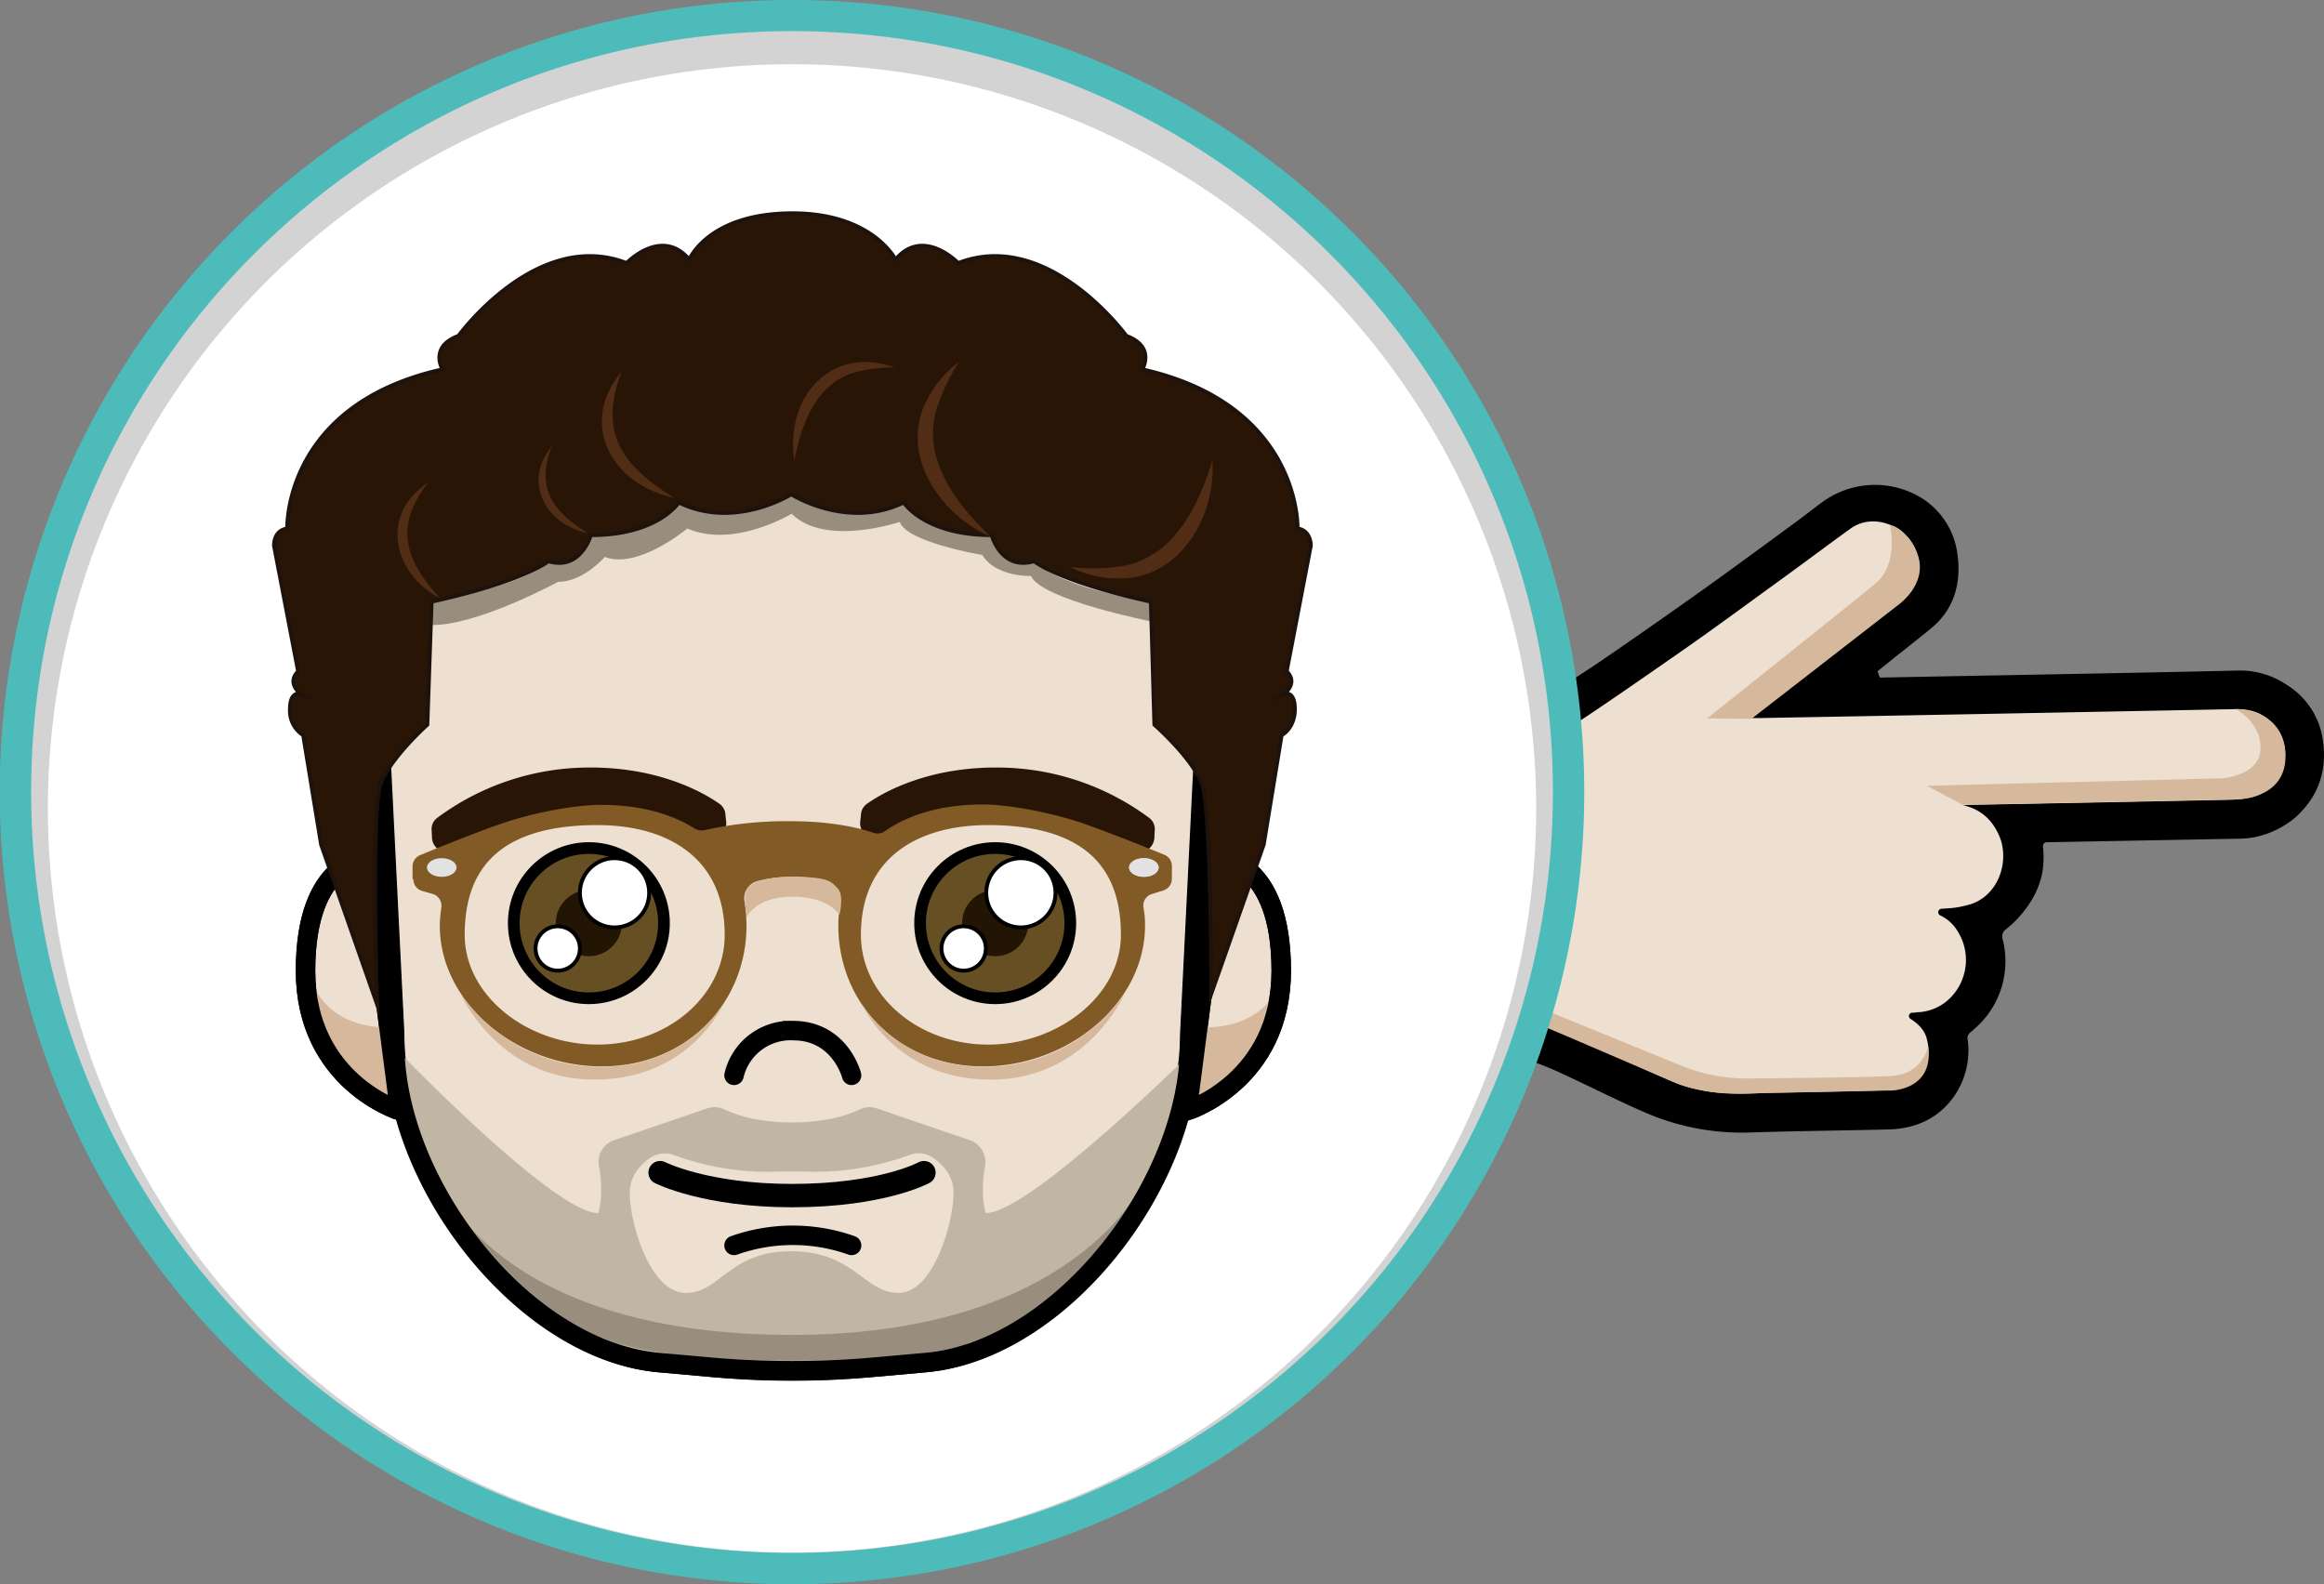
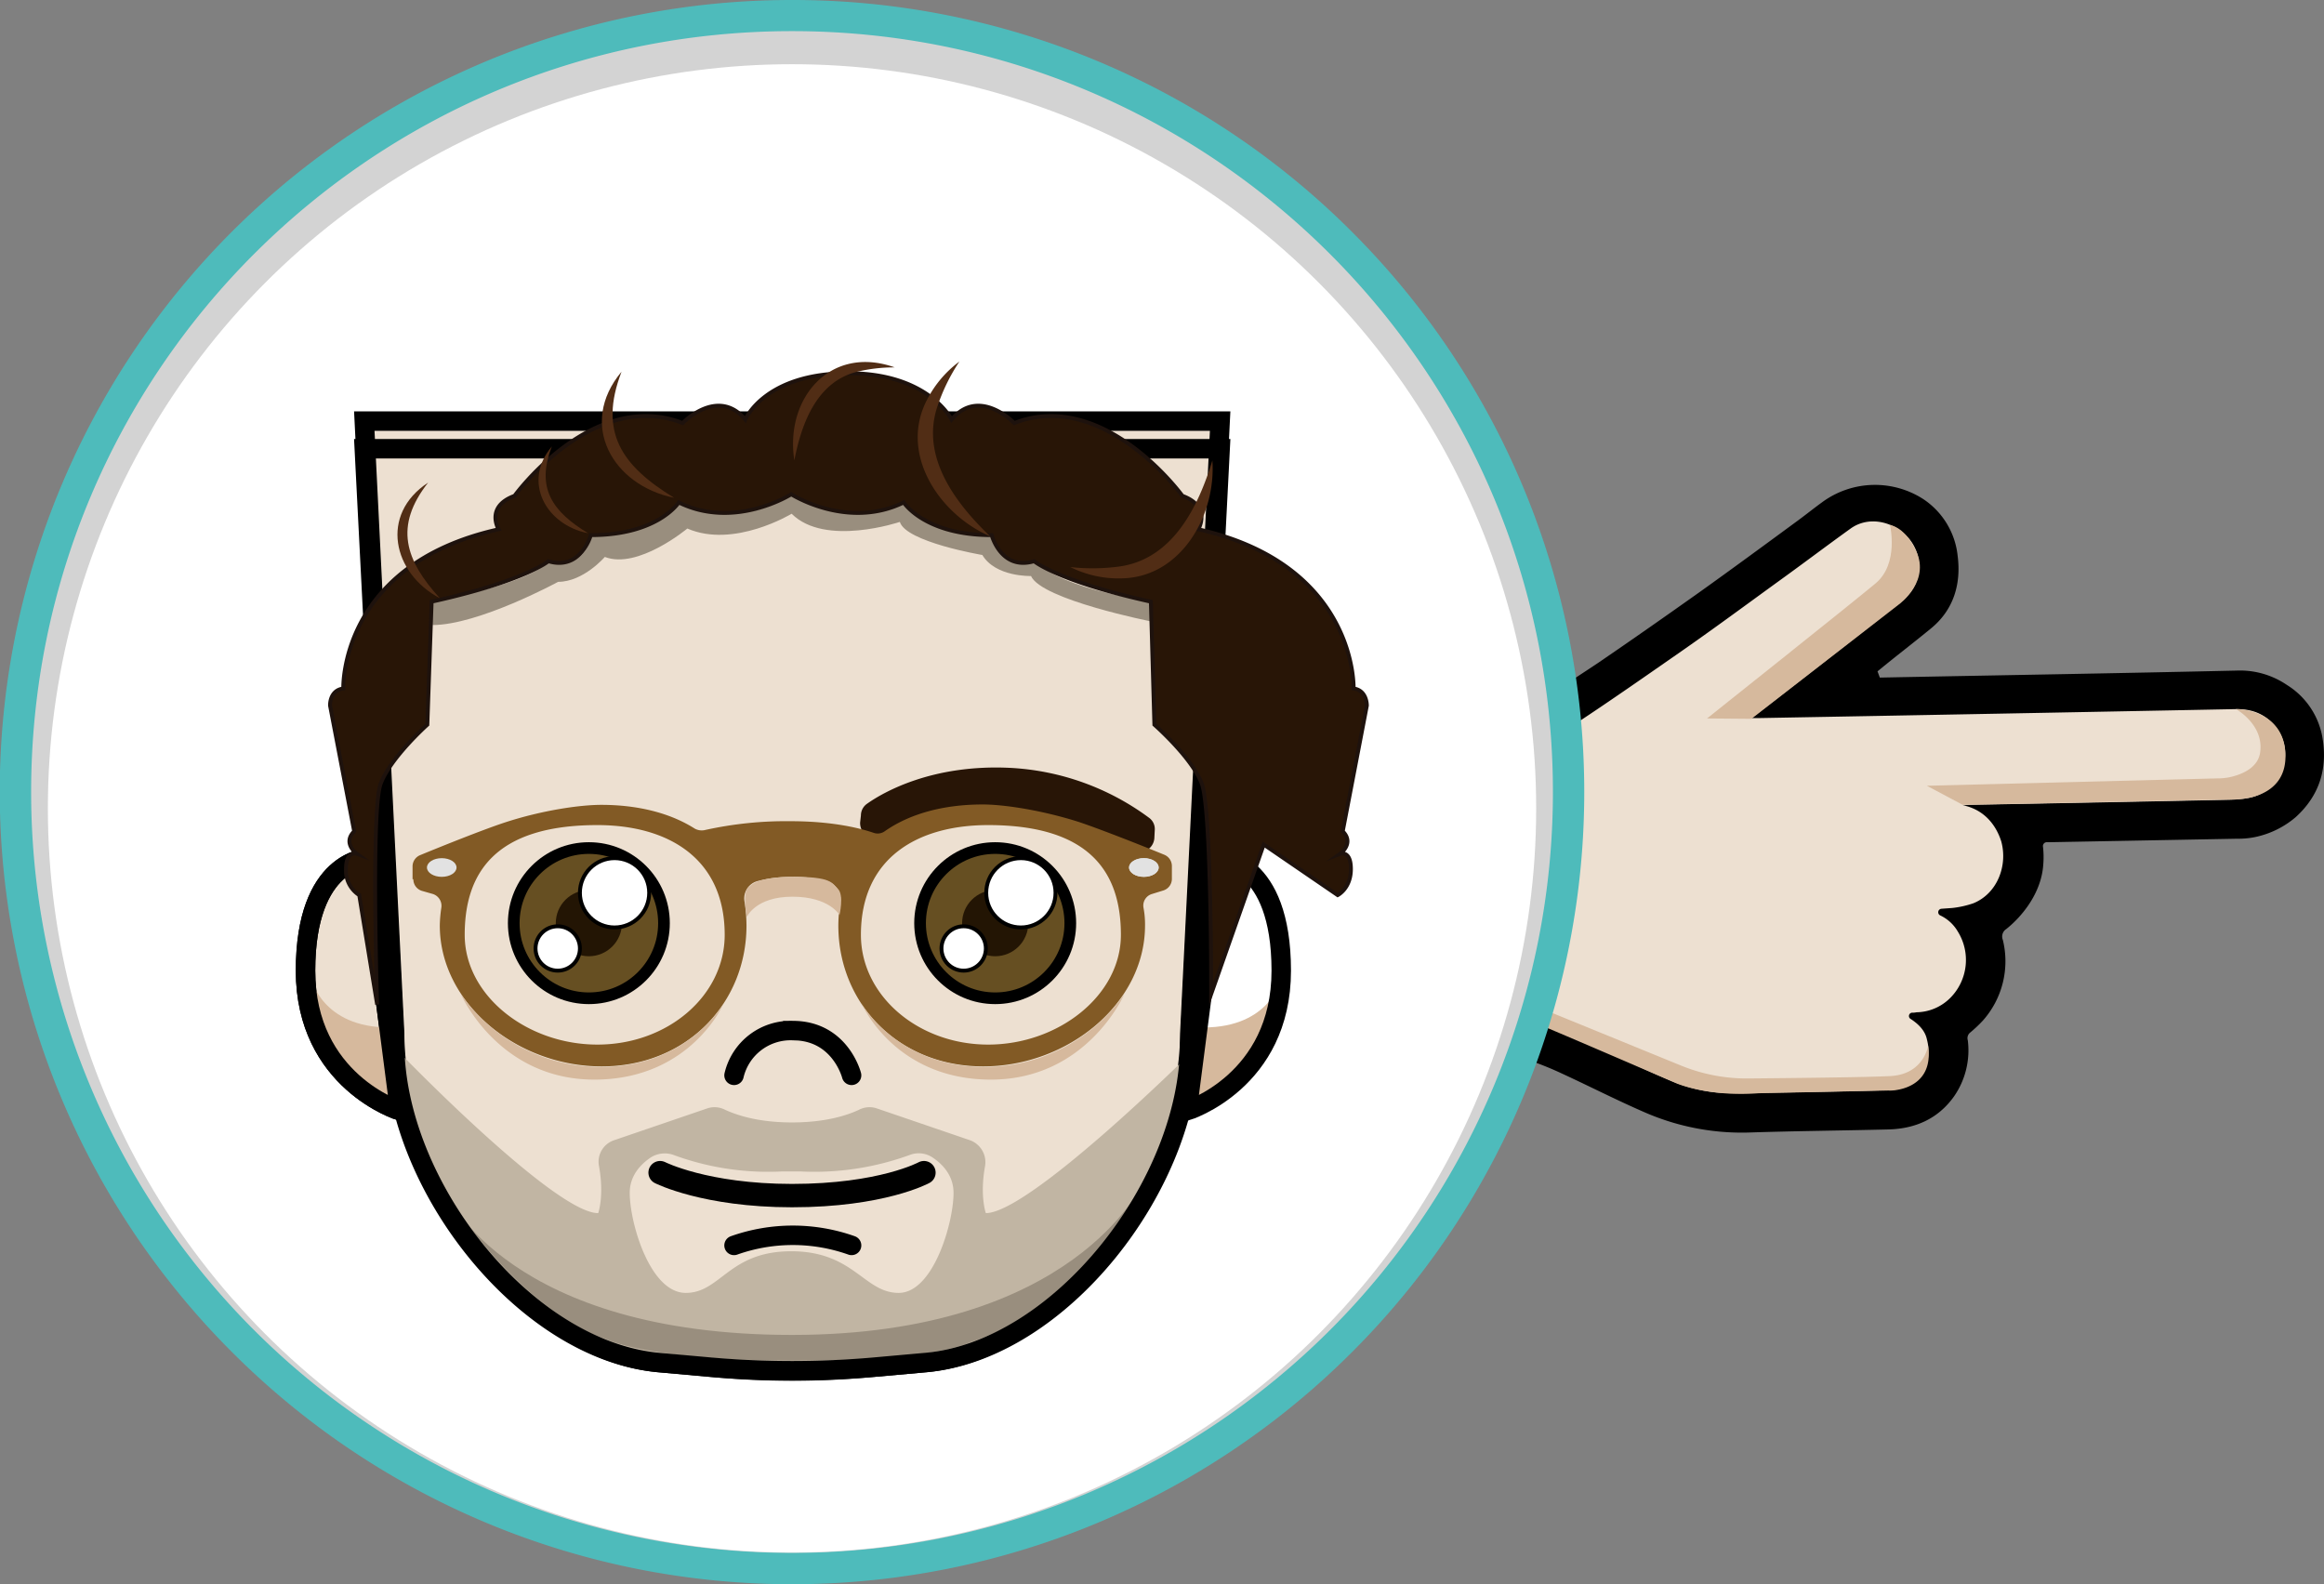
<svg xmlns="http://www.w3.org/2000/svg" id="Livello_1" data-name="Livello 1" viewBox="0 0 597.12 407">
  <rect x="0" y="0" width="597.12" height="407" fill="#808080" stroke="none" />
  <path d="M497.5,271c1.8,7.2-2.7,13.6-10.3,13.8-13.9.3-27.9.6-41.8.8a43,43,0,0,1-17.7-3.5c-8.7-3.7-17.1-8-25.8-11.8-4.3-1.9-8.8-3.3-13.3-4.8h0a4.45,4.45,0,0,1-3.3-4.1l-1.2-66.1c6.7-2.4,12.5-6.4,18.4-10.3,9.3-6.1,18.4-12.4,27.5-18.8s17.9-12.8,26.8-19.3c6.7-4.9,13.4-9.9,20.1-14.7,4.5-3.2,10.4-2.3,14.4,1.2,4.9,4.3,10.2,11.2,6.8,15.8-1.7,2.3-4.2,3.9-6.5,5.7-10.3,8.1-20.7,16.1-31.1,24.2-1.8,1.4-3.6,2.7-5.8,4.5,1.1,0,77.1-1.4,120.2-2.3,4.8-.1,8.6,1.6,11.3,5.4,5.1,7.3.5,17.5-8.3,18.8a35.73,35.73,0,0,1-4.7.4c-23.5.5-65.9,1.3-65.9,1.3,5.4,1.1,8.8,4.9,10.2,9.9,1.8,6.5-1,14.1-7.6,16.8a22.45,22.45,0,0,1-5.7,1.3c-2.3.3-.4,3.3,1.5,6.4a14.56,14.56,0,0,1-2,18.1c-2.5,2.6-3.3,3.6-6.8,3.8C495.3,263.6,496.7,267.6,497.5,271Z" style="fill:#ede0d1" />
  <path d="M379.2,266.3,378,204.2c-.1-2.8,1.4-14.7,12.5-20.8,6.7-4.3,13.4-8.6,20-13,8.8-6,17.5-12.1,26.1-18.2,8.4-6,16.7-12.1,25-18.2,2.2-1.6,4.3-3.3,6.5-4.9a22.91,22.91,0,0,1,26-.9,20,20,0,0,1,8.9,14.7c.9,7.1-1,13.8-6.9,18.6-4.5,3.7-9.1,7.2-13.7,11,.5,1.3.1.3.6,1.6,30.6-.6,61.1-1.1,91.7-1.8a21.45,21.45,0,0,1,12.9,3.7,19.86,19.86,0,0,1,9.1,13.4c1.4,8-.7,15-6.9,20.6a23.44,23.44,0,0,1-10.5,5.1,21.19,21.19,0,0,1-4.4.4l-48.3.9h-.8a1,1,0,0,0-.9,1,23.41,23.41,0,0,1,.1,4.6c-.3,5.2-2.9,10-6.4,13.8a28.06,28.06,0,0,1-3.1,2.9,2.29,2.29,0,0,0-.9,2.8,22.93,22.93,0,0,1-5.1,20.7,34,34,0,0,1-3.4,3.2,1.85,1.85,0,0,0-.5,1.9,20.75,20.75,0,0,1-3.6,14.5c-4.1,5.7-9.9,8.2-16.7,8.4-12.1.3-24.1.4-36.2.8a62.34,62.34,0,0,1-26.3-5.1c-7.4-3.2-14.6-6.9-22-10.3a84.29,84.29,0,0,0-8.3-3.3,10.48,10.48,0,0,0-3.5-.4h-3.8A5.75,5.75,0,0,1,379.2,266.3Zm125.1-59.4h0c.7,0,1.3-.1,2-.1q33.3-.6,66.6-1.3a31.28,31.28,0,0,0,4.4-.4c8.3-1.2,12.7-10.9,7.8-17.8-2.6-3.6-6.1-5.2-10.7-5.1q-61.2,1.2-122.3,2.3H450l5.5-4.2c9.8-7.6,19.6-15.2,29.4-22.9,2.2-1.7,4.5-3.3,6.1-5.4a11.13,11.13,0,0,0-1.9-15c-3.8-3.3-9.4-4.2-13.6-1.2-6.4,4.6-12.6,9.3-19,13.9-8.4,6.1-16.8,12.3-25.3,18.2s-17.2,12-26,17.8c-2.3,1.5-4.6,3.1-6.9,4.5a21.36,21.36,0,0,0-10.2,18.6l.9,48.4a5.05,5.05,0,0,0,3.4,4.7l2.6.9a130.57,130.57,0,0,1,12.3,4.8c7.3,3.3,14.4,6.9,21.8,10a40.32,40.32,0,0,0,16.8,3.3c13.2-.2,26.4-.4,39.5-.8,7.2-.2,11.5-6.2,9.7-13-.5-2.5-2.5-4.2-4.2-5.3a.86.86,0,0,1,.4-1.6,4.1,4.1,0,0,0,1.1-.1,12.53,12.53,0,0,0,8.7-3.7,13.82,13.82,0,0,0,1.9-17.1,10.3,10.3,0,0,0-4.5-4.1.9.9,0,0,1,.3-1.7l2.8-.2a24.82,24.82,0,0,0,5.4-1.2c6.2-2.5,8.9-9.7,7.2-15.9C512.7,211.5,509.4,207.9,504.3,206.9Z" />
  <path d="M485.6,134.9s2.4,9.9-3.7,15-43.3,34.7-43.3,34.7l11.4.1,37.9-29.4s8.7-6.2,4-14.6C489,135.2,485.6,134.9,485.6,134.9Z" style="fill:#d6b99d" />
  <path d="M574.5,182.2s7.3,4,6.2,11.2c-.5,3.4-3.7,5.1-6.3,5.9a14.87,14.87,0,0,1-4.7.7l-74.6,1.9,9.2,4.9,69.8-1.4s13.8.4,13.1-12C586.5,182,574.5,182.2,574.5,182.2Z" style="fill:#d6b99d" />
  <path d="M495.4,268.7s-1.1,7.5-10,7.8c-6,.3-24.6.5-36,.6a44.63,44.63,0,0,1-17.7-3.4l-32.8-13.4s-6.4-1.7-7-7.7c-.8-7.8-3.6-46.9-3.6-46.9l.7,51.6s.8,3.8,3.4,4.7,38.2,16.3,38.2,16.3,8.1,3.6,21.3,2.6l33.4-.7C485.4,280.3,497.1,280.4,495.4,268.7Z" style="fill:#d6b99d" />
  <circle cx="203.5" cy="203.5" r="199.5" style="fill:#d3d3d3" />
  <path d="M203.5,8C311.4,8,399,95.5,399,203.5a195.5,195.5,0,0,1-391,0C8,95.5,95.6,8,203.5,8m0-8A203.46,203.46,0,0,0,59.6,347.4a203.39,203.39,0,0,0,287.8,0,203.39,203.39,0,0,0,0-287.8A203,203,0,0,0,203.5,0Z" style="fill:#4ebbbb" />
  <circle cx="203.5" cy="207.7" r="191.2" style="fill:#fff" />
  <path d="M224.4,351.3a223.42,223.42,0,0,1-41.7,0l-13.4-1.2c-34.6-3.2-67.9-47.2-67.9-84.5L93.6,108.2H313.5l-7.8,157.4c0,37.3-33.3,81.3-67.9,84.5Z" style="fill:#ede0d1;stroke:#000;stroke-miterlimit:10;stroke-width:5px" />
  <path d="M102.7,270.5c0,15.9,9.3,37.5,9.3,37.5,32.3,54.9,89.7,43,91.5,42.7,1.8.3,59.9,10.4,92.2-44.5,0,0,9.4-18.8,9.4-34.8,0,0-40.7,40.3-51.8,40.3,0,0-1.6-4.4-.2-12.1a6,6,0,0,0-3.8-6.6l-24-8.2a5.86,5.86,0,0,0-4.5.3c-2.7,1.3-8.3,3.3-17.3,3.3s-14.5-2-17.3-3.3a5.86,5.86,0,0,0-4.5-.3l-24,8.2a5.83,5.83,0,0,0-3.8,6.6c1.4,7.7-.2,12.1-.2,12.1C142.6,311.8,102.7,270.5,102.7,270.5Zm59.1,36c0-4.5,2.9-7.4,5.4-9.1a6.74,6.74,0,0,1,5.7-.7,70.24,70.24,0,0,0,27.9,4.3h5a71.45,71.45,0,0,0,28.1-4.3,6.41,6.41,0,0,1,5.7.7c2.4,1.6,5.4,4.5,5.4,9.1,0,7.7-5.2,25.7-14.1,25.7s-11.5-10.7-27.6-10.7-18.1,10.7-27.1,10.7C167,332.2,161.8,314.2,161.8,306.5Z" style="fill:#c1b5a3" />
  <path d="M218.8,320a45.15,45.15,0,0,0-30.2,0" style="fill:none;stroke:#000;stroke-linecap:round;stroke-miterlimit:10;stroke-width:5px" />
  <path d="M218.8,276.3s-2.9-11.5-15.1-11.5a14.93,14.93,0,0,0-15.1,11.5" style="fill:none;stroke:#000;stroke-linecap:round;stroke-miterlimit:10;stroke-width:5px" />
  <path d="M169.6,301.3s11.6,5.9,33.9,5.9c23.1,0,33.9-5.9,33.9-5.9" style="fill:none;stroke:#000;stroke-linecap:round;stroke-miterlimit:10;stroke-width:6px" />
  <circle cx="255.7" cy="237.2" r="19.3" style="fill:#664f22;stroke:#000;stroke-linecap:round;stroke-miterlimit:10;stroke-width:3px" />
  <circle cx="255.7" cy="237.2" r="8.5" style="fill:#231504" />
  <circle cx="262.3" cy="229.4" r="8.9" style="fill:#fff;stroke:#000;stroke-miterlimit:10" />
  <circle cx="247.6" cy="243.7" r="5.7" style="fill:#fff;stroke:#000;stroke-miterlimit:10" />
  <path d="M221,211.3a3.83,3.83,0,0,0,5.6,3.6,64.23,64.23,0,0,1,32.4-6.7,67.23,67.23,0,0,1,31.7,10.2,3.88,3.88,0,0,0,5.9-3.1l.1-2a3.56,3.56,0,0,0-1.5-3.2,65.58,65.58,0,0,0-35.6-12.8c-20.1-1-32.7,6.3-36.8,9.2a3.66,3.66,0,0,0-1.6,3Z" style="fill:#281506" />
-   <path d="M186.6,211.3a3.83,3.83,0,0,1-5.6,3.6,64.23,64.23,0,0,0-32.4-6.7,67.23,67.23,0,0,0-31.7,10.2,3.88,3.88,0,0,1-5.9-3.1l-.1-2a3.56,3.56,0,0,1,1.5-3.2A65.58,65.58,0,0,1,148,197.3c20.1-1,32.7,6.3,36.8,9.2a3.66,3.66,0,0,1,1.6,3Z" style="fill:#281506" />
  <circle cx="151.3" cy="237.2" r="19.3" style="fill:#664f22;stroke:#000;stroke-linecap:round;stroke-miterlimit:10;stroke-width:3px" />
  <circle cx="151.3" cy="237.2" r="8.5" style="fill:#231504" />
  <circle cx="143.3" cy="243.7" r="5.7" style="fill:#fff;stroke:#000;stroke-miterlimit:10" />
  <circle cx="157.9" cy="229.4" r="8.9" style="fill:#fff;stroke:#000;stroke-miterlimit:10" />
  <ellipse cx="294.8" cy="223.5" rx="3.9" ry="1.8" style="fill:#ccc" />
  <ellipse cx="113.5" cy="223.5" rx="3.9" ry="1.8" style="fill:#ccc" />
  <path d="M106.2,225.9a3.12,3.12,0,0,0,2.2,3l2.8.8a3.19,3.19,0,0,1,2.2,3.5,34.21,34.21,0,0,0-.4,4.6c0,20,19.8,36.2,41.6,36.2s37.2-16.2,37.2-36.2a40.71,40.71,0,0,0-.5-6.1,4.61,4.61,0,0,1,3.3-5.3,33.38,33.38,0,0,1,8.7-1.1,32.59,32.59,0,0,1,9.2,1.1,4.92,4.92,0,0,1,3.4,5.6,35.78,35.78,0,0,0-.5,5.8c0,20,15.4,36.2,37.2,36.2s41.6-16.2,41.6-36.2a23.16,23.16,0,0,0-.4-4.6,3.1,3.1,0,0,1,2.2-3.5l2.9-.9a3.12,3.12,0,0,0,2.2-3v-3.3a3.14,3.14,0,0,0-2-2.9c-4.6-1.9-16.2-6.5-21.9-8.4-9.4-3-19.2-4.5-24.7-4.5-10.1,0-18.8,2.4-25.2,6.9a3.12,3.12,0,0,1-2.8.4c-2.9-1-10-3-21.4-3a96.4,96.4,0,0,0-22.1,2.3,3.71,3.71,0,0,1-2.5-.4c-6.3-4-14.6-6.1-24-6.1-5.5,0-15.2,1.4-24.7,4.5-5.8,1.9-17.2,6.5-21.8,8.4a3.14,3.14,0,0,0-2,2.9v3.3Zm115,14.3c0-19.8,14.6-28.2,32.7-28.2,26.6,0,34.1,12.6,34.1,28.2s-16.1,28.2-34.1,28.2S221.2,255.8,221.2,240.2Zm-101.8,0c0-15.6,7.5-28.2,34.1-28.2,18.1,0,32.7,8.5,32.7,28.2,0,15.6-14.6,28.2-32.7,28.2S119.4,255.8,119.4,240.2Z" style="fill:#825a25" />
  <path d="M215.7,235.1s1.2-5.1-.4-6.7-1.7-3.1-11.4-3.1-11.2,2.4-11.2,2.4-2.2.3-.8,7.9c0,0,2.2-5.2,11.7-5.2S215.7,235.1,215.7,235.1Z" style="fill:#d6b99d" />
  <path d="M293.5,304.2s-16.2,32-44.3,40.7c0,0-7.9,4.7-45.5,4.7s-48.2-5.6-48.2-5.6-20-5.5-40.5-36.8c0,0,16,35.8,88.5,35.8S293.5,304.2,293.5,304.2Z" style="fill:#998e7e" />
  <ellipse cx="293.9" cy="222.9" rx="3.8" ry="2.4" style="fill:#e2e2e2" />
  <ellipse cx="293.9" cy="222.9" rx="3.8" ry="2.4" style="fill:#e2e2e2" />
  <ellipse cx="113.5" cy="222.9" rx="3.8" ry="2.4" style="fill:#e2e2e2" />
  <path d="M295.9,159.7v-5.2s-22.6-2.8-30.1-10.4h0s-6.9,4.2-10.9-6.7h0s-16,1.5-22.6-8.4h0s-10.8,8.2-28.9-2.1h0s-11.5,9.6-28.9,2.1h0s-5.9,9.4-22.6,8.4h0s-.9,9.3-10.9,6.7h0s-2.7,5.4-30,10.4h0l.1,6.1c11.9,0,32.3-11.1,32.3-11.1,6.5,0,12-6.4,12-6.4,8.5,3.3,21.2-7.3,21.2-7.3,12,5.2,26.8-3.8,26.8-3.8,8.6,8.6,27.8,2.1,27.8,2.1,1.6,5.2,21.2,8.5,21.2,8.5,3.4,5.7,12.5,5.4,12.5,5.4,2.7,6.1,31,11.7,31,11.7" style="fill:#998e7e" />
  <path d="M224.4,351.3a242,242,0,0,1-41.7,0l-13.4-1.2c-34.6-3.1-67.9-45.8-67.9-82L93.6,115.3H313.5l-7.8,152.8c0,36.2-33.3,79-67.9,82Z" style="fill:none;stroke:#000;stroke-miterlimit:10;stroke-width:5px" />
-   <path d="M305,285.4s24.2-7.5,24.2-36-15.8-28.9-15.8-28.9Z" style="fill:#ede0d1;stroke:#000;stroke-miterlimit:10;stroke-width:5px" />
  <path d="M102.7,285.4s-24.2-7.5-24.2-36,15.8-28.9,15.8-28.9Z" style="fill:#ede0d1;stroke:#000;stroke-miterlimit:10;stroke-width:5px" />
  <path d="M329.2,251.5s-2.7,12.5-20,12.5l-2.7,20.8S327.1,279.8,329.2,251.5Z" style="fill:#d6b99d" />
  <path d="M80,251.5S82.7,264,100,264l2.7,20.8S82.1,279.8,80,251.5Z" style="fill:#d6b99d" />
  <path d="M305,285.4s24.2-7.5,24.2-36-15.8-28.9-15.8-28.9Z" style="fill:none;stroke:#000;stroke-miterlimit:10;stroke-width:5px" />
  <path d="M102.7,285.4s-24.2-7.5-24.2-36,15.8-28.9,15.8-28.9Z" style="fill:none;stroke:#000;stroke-miterlimit:10;stroke-width:5px" />
  <path d="M288.9,255.4a43.66,43.66,0,0,1-34.3,18.7c-23.5.9-33.2-16.2-33.2-16.2s8.4,19.5,33.2,19.5S288.9,255.4,288.9,255.4Z" style="fill:#d6b99d" />
-   <path d="M311.2,255.4s.1-47.3-2.4-54-12.2-15.2-12.2-15.2l-.9-31.6c-24-5.3-30-10.4-30-10.4-8.5,2.5-10.9-6.7-10.9-6.7-17.3,0-22.6-8.4-22.6-8.4-14.5,7.1-28.9-2.1-28.9-2.1s-14.5,9.2-28.9,2.1c0,0-5.3,8.4-22.6,8.4,0,0-2.5,9.2-10.9,6.7,0,0-6,5.1-30,10.4l-1.1,31.6s-9.5,8.5-12,15.2-.9,56.7-.9,56.7L82.5,217l-4.6-28.1a7.47,7.47,0,0,1-3.4-6.7c0-4.9,2.8-3.9,2.8-3.9s-3.8-2.7-.7-5.8l-6.2-32.3s-.2-3.9,3.4-4.4c0,0-1.1-31.8,39.9-40.9,0,0-3.5-5.8,4.1-8.6,0,0,20.1-27.7,43.2-18.7,0,0,9-9.4,16.1-.9,0,0,4.9-11.9,26.5-11.9h0c20.6,0,26.5,11.9,26.5,11.9,7.1-8.5,16.1.9,16.1.9,23.1-9,43.2,18.7,43.2,18.7,7.6,2.8,4.1,8.6,4.1,8.6,40.9,9.2,39.9,40.9,39.9,40.9,3.5.5,3.4,4.4,3.4,4.4l-6.2,32.3c3.1,3.1-.7,5.8-.7,5.8s2.8-1.1,2.8,3.9-3.4,6.7-3.4,6.7L324.7,217Z" style="fill:#281506;stroke:#1e120d;stroke-miterlimit:10" />
+   <path d="M311.2,255.4s.1-47.3-2.4-54-12.2-15.2-12.2-15.2l-.9-31.6c-24-5.3-30-10.4-30-10.4-8.5,2.5-10.9-6.7-10.9-6.7-17.3,0-22.6-8.4-22.6-8.4-14.5,7.1-28.9-2.1-28.9-2.1s-14.5,9.2-28.9,2.1c0,0-5.3,8.4-22.6,8.4,0,0-2.5,9.2-10.9,6.7,0,0-6,5.1-30,10.4l-1.1,31.6s-9.5,8.5-12,15.2-.9,56.7-.9,56.7l-4.6-28.1a7.47,7.47,0,0,1-3.4-6.7c0-4.9,2.8-3.9,2.8-3.9s-3.8-2.7-.7-5.8l-6.2-32.3s-.2-3.9,3.4-4.4c0,0-1.1-31.8,39.9-40.9,0,0-3.5-5.8,4.1-8.6,0,0,20.1-27.7,43.2-18.7,0,0,9-9.4,16.1-.9,0,0,4.9-11.9,26.5-11.9h0c20.6,0,26.5,11.9,26.5,11.9,7.1-8.5,16.1.9,16.1.9,23.1-9,43.2,18.7,43.2,18.7,7.6,2.8,4.1,8.6,4.1,8.6,40.9,9.2,39.9,40.9,39.9,40.9,3.5.5,3.4,4.4,3.4,4.4l-6.2,32.3c3.1,3.1-.7,5.8-.7,5.8s2.8-1.1,2.8,3.9-3.4,6.7-3.4,6.7L324.7,217Z" style="fill:#281506;stroke:#1e120d;stroke-miterlimit:10" />
  <path d="M118.4,255.4a43.66,43.66,0,0,0,34.3,18.7c23.5.9,33.2-16.2,33.2-16.2s-8.4,19.5-33.2,19.5S118.4,255.4,118.4,255.4Z" style="fill:#d6b99d" />
  <path d="M254.4,137.8c-9-8.6-17.8-20.4-13.6-33.2a48.61,48.61,0,0,1,5.7-11.7,28.25,28.25,0,0,0-8.7,10.6c-6.5,13.7,3.8,28.8,16.6,34.3Z" style="fill:#512d15" />
  <path d="M311.5,118.3c-3.6,11.9-10.1,25.1-23.5,27.2a51.13,51.13,0,0,1-13,.2,27.69,27.69,0,0,0,13.4,2.9c15.2-.4,24.1-16.4,23.1-30.3Z" style="fill:#512d15" />
  <path d="M204.1,118.3c1.8-9.4,5.7-20,15.8-22.7a40.3,40.3,0,0,1,10-1.2c-16.6-5.9-28.3,8-25.8,23.9Z" style="fill:#512d15" />
  <path d="M173.2,127.9c-13.4-8.2-19.5-16.8-13.5-32.4-11.3,13.5-2.3,29.2,13.5,32.4Z" style="fill:#512d15" />
  <path d="M151.1,137c-9.1-5.5-13.5-11.6-9.3-22.3-7.7,9.1-1.5,20.2,9.3,22.3Z" style="fill:#512d15" />
  <path d="M113,153.7c-8.9-9.8-11.8-18.5-3-29.7-12.5,8.2-9.1,23.3,3,29.7Z" style="fill:#512d15" />
</svg>